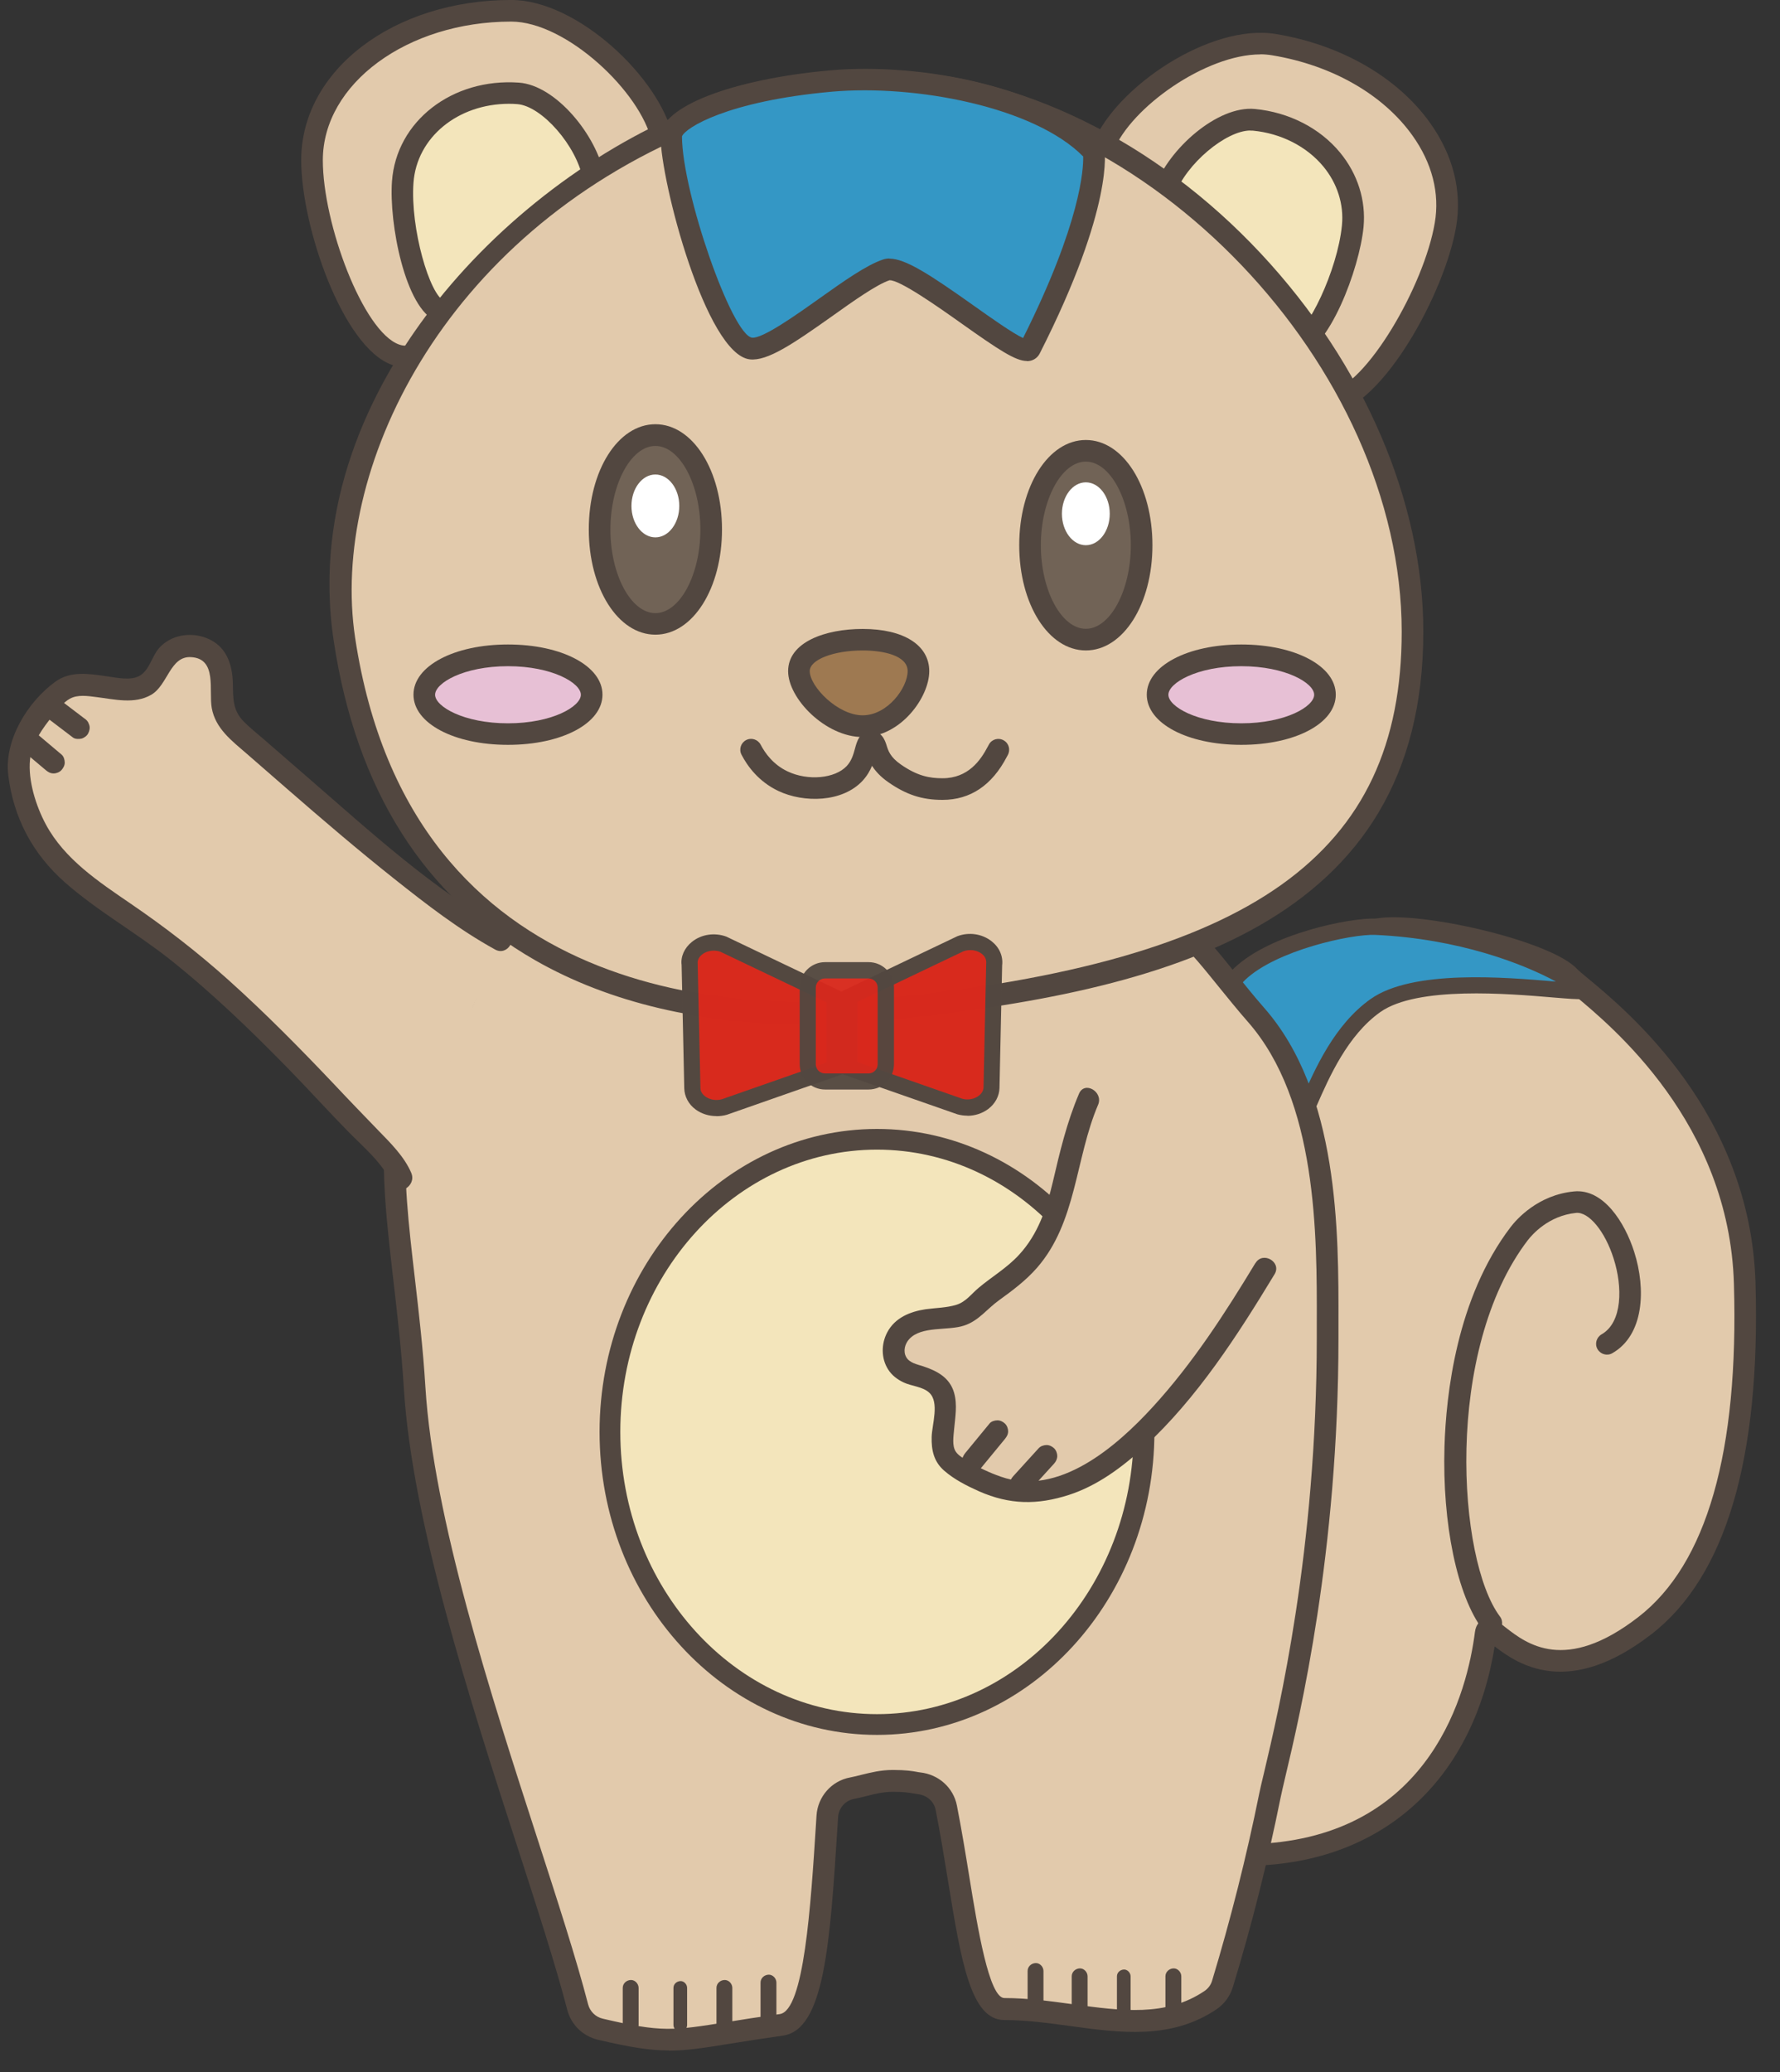
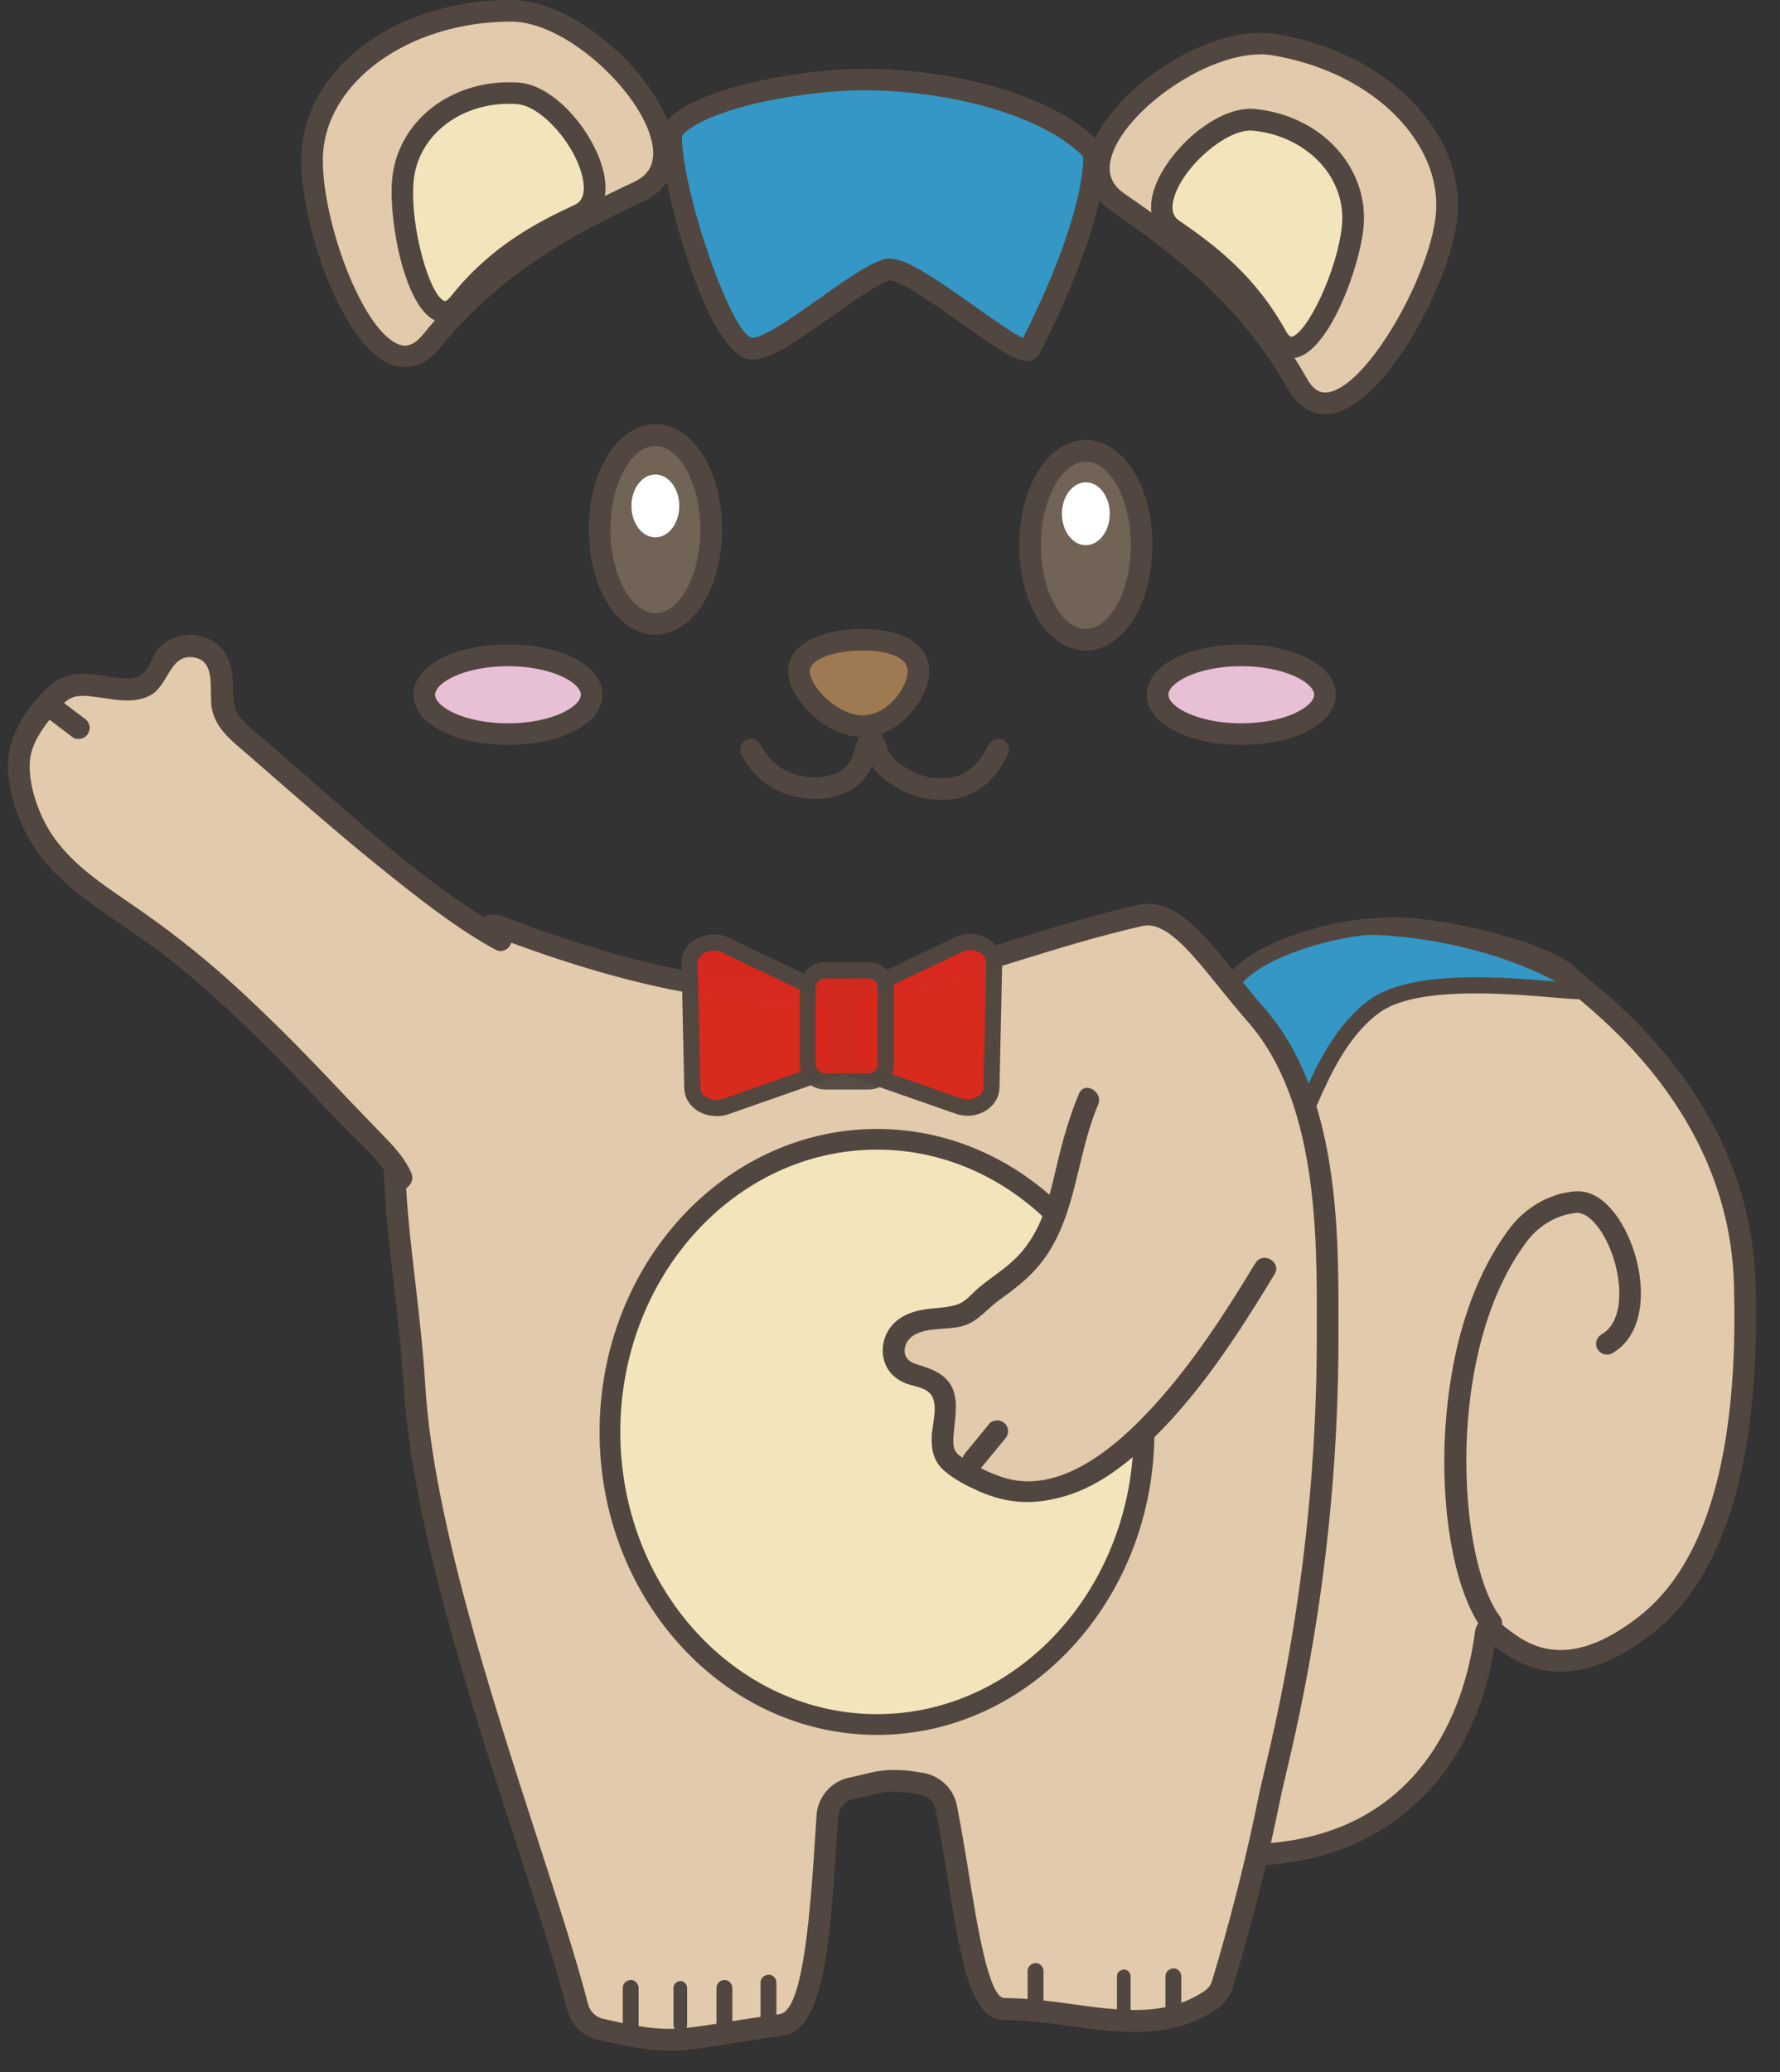
<svg xmlns="http://www.w3.org/2000/svg" fill="none" height="64" viewBox="0 0 55 64" width="55">
  <rect x="0" y="0" width="55" height="64" fill="#333333" stroke="none" />
  <path d="m34.545 6.248c-2.197-1.513 2.262-5.291 4.824-4.868 3.4.562 5.727 3.046 5.298 5.56-.429 2.514-3.291 7.195-4.582 4.909-1.536-2.719-3.734-4.354-5.54-5.597z" fill="#e2caac" />
  <path d="m40.954 12.793c-.334 0-.797-.14-1.162-.78-1.485-2.63-3.587-4.211-5.441-5.488-.715-.494-.92-1.243-.569-2.112.695-1.72 3.608-3.696 5.638-3.363 2.024.334 3.765 1.339 4.77 2.749.712.998.988 2.102.804 3.196-.344 2.03-2.238 5.502-3.829 5.778-.061.01-.133.017-.211.017zm-2.01-11.113c-1.676 0-3.993 1.625-4.538 2.981-.232.572-.123 1.002.327 1.312 1.915 1.318 4.088 2.957 5.642 5.71.252.45.508.46.674.433 1.169-.204 2.957-3.294 3.284-5.233.157-.913-.082-1.846-.688-2.695-.903-1.267-2.484-2.174-4.337-2.48-.119-.02-.242-.031-.371-.031z" fill="#524740" />
  <path d="m19.739 5.921c2.422-1.134-1.342-5.587-3.942-5.587-3.448 0-6.156 2.068-6.156 4.616 0 2.548 2.037 7.631 3.693 5.587 1.969-2.429 4.415-3.683 6.405-4.616z" fill="#e2caac" />
  <path d="m12.513 11.341c-.16 0-.296-.034-.402-.072-1.519-.538-2.804-4.265-2.804-6.323 0-2.773 2.851-4.947 6.49-4.947 2.051 0 4.592 2.419 4.994 4.228.204.916-.119 1.625-.913 1.996-2.041.957-4.381 2.174-6.285 4.524-.382.47-.773.596-1.083.596zm3.284-10.674c-3.213 0-5.822 1.921-5.822 4.282 0 1.962 1.243 5.298 2.358 5.693.16.058.416.089.743-.317 1.996-2.46 4.412-3.72 6.521-4.708.501-.235.678-.644.542-1.247-.341-1.53-2.644-3.703-4.344-3.703z" fill="#524740" />
  <path d="m17.896 6.633c1.37-.637-.47-3.652-1.884-3.751-1.877-.133-3.448 1.097-3.567 2.739-.119 1.642.753 4.994 1.751 3.741 1.186-1.489 2.572-2.204 3.7-2.729z" fill="#f3e5bb" />
  <path d="m13.754 9.972c-.106 0-.198-.024-.266-.051-.968-.378-1.472-3.029-1.376-4.323.133-1.853 1.86-3.192 3.921-3.046 1.151.082 2.415 1.645 2.64 2.872.133.712-.102 1.264-.64 1.516-1.141.531-2.453 1.216-3.581 2.633-.252.313-.504.402-.702.402zm1.976-6.766c-1.577 0-2.852 1.032-2.954 2.439-.102 1.407.504 3.478.954 3.652.061.024.17-.102.201-.143 1.22-1.533 2.61-2.262 3.819-2.824.092-.044.378-.177.262-.787-.191-1.036-1.274-2.272-2.03-2.327-.085-.007-.17-.01-.256-.01z" fill="#524740" />
  <path d="m36.252 7.089c-1.244-.852 1.077-3.523 2.487-3.39 1.874.177 3.216 1.642 3.056 3.284-.16 1.639-1.581 4.804-2.354 3.403-.92-1.663-2.167-2.596-3.192-3.294z" fill="#f3e5bb" />
  <path d="m39.894 11.069c-.215 0-.508-.095-.743-.521-.875-1.581-2.051-2.473-3.087-3.182-.487-.334-.623-.913-.378-1.591.426-1.175 1.932-2.518 3.087-2.409 1.049.099 2.01.589 2.633 1.346.545.661.804 1.479.726 2.3-.126 1.291-1.07 3.826-2.085 4.037-.044.01-.095.017-.15.017zm-1.257-7.038c-.756 0-1.986 1.032-2.327 1.973-.211.579.044.756.13.814 1.097.753 2.351 1.7 3.294 3.41.024.044.109.184.174.174.474-.099 1.421-2.041 1.557-3.448.061-.644-.143-1.288-.576-1.812-.514-.62-1.308-1.025-2.18-1.107-.024 0-.048 0-.071 0z" fill="#524740" />
  <path d="m36 54.822c.395.811 2.916 2.463 3.066 2.453 4.487-.293 6.425-3.587 6.841-6.827.099-.763 1.479 2.429 4.926-.242 2.684-2.082 3.196-6.561 3.08-10.571-.174-5.836-5.011-9.021-5.42-9.478-.685-.763-4.681-1.7-5.911-1.458-1.676.331-3.424.903-4.303 1.635-.395.33-.607.828-.579 1.339l-1.7 23.146z" fill="#e2caac" />
  <path d="m39.077 57.612c-.256 0-1.036-.531-1.649-.985-.654-.48-1.482-1.158-1.727-1.659l-.041-.082.007-.089 1.7-23.125c-.027-.607.232-1.199.698-1.591 1.169-.978 3.502-1.52 4.449-1.707 1.305-.256 5.434.681 6.224 1.564.034.037.174.153.31.266 1.247 1.032 5.039 4.17 5.195 9.423.16 5.42-.92 9.069-3.209 10.844-2.582 2-4.139.93-4.851.382-.644 3.993-3.274 6.507-7.096 6.756-.003 0-.007 0-.01 0zm-2.736-2.865c.419.668 2.368 1.996 2.77 2.191 5.124-.371 6.228-4.688 6.463-6.531.031-.242.16-.341.262-.382.245-.099.45.058.685.242.644.501 1.84 1.431 4.105-.324 2.112-1.635 3.104-5.1 2.95-10.295-.146-4.954-3.764-7.945-4.954-8.929-.194-.16-.313-.259-.382-.334-.579-.644-4.449-1.581-5.597-1.353-1.87.368-3.424.954-4.153 1.564-.31.259-.484.657-.46 1.063v.021.02l-1.693 23.047z" fill="#524740" />
  <path d="m37.827 31.057c0-1.632 3.727-2.473 4.681-2.429 3.356.15 5.911 1.455 6.405 1.945.259.256-4.681-.729-6.405.487-1.925 1.356-2.303 4.647-2.708 3.645-.494-1.216-1.969-3.403-1.969-3.645z" fill="#3497c5" />
  <path d="m39.956 35.138h-.007c-.249 0-.351-.259-.385-.344-.266-.661-.838-1.622-1.298-2.398-.559-.944-.692-1.182-.692-1.342 0-.409.187-.797.559-1.151 1.121-1.07 3.615-1.567 4.385-1.53 3.577.16 6.102 1.554 6.568 2.017.075.075.106.208.061.303-.095.204-.215.194-1.158.116-1.363-.116-4.194-.358-5.338.45-1.012.715-1.584 2.02-1.962 2.882-.289.661-.436.995-.732.995zm-1.881-4.102c.044.136.351.651.62 1.107.443.746.985 1.663 1.281 2.347.075-.146.17-.361.249-.545.399-.916 1.005-2.3 2.133-3.093 1.295-.91 4.139-.668 5.669-.538.017 0 .031 0 .048.003-.998-.542-2.995-1.325-5.584-1.441-.726-.031-3.056.473-4.017 1.39-.259.249-.395.508-.402.766z" fill="#524740" />
  <path d="m35.224 28.277c1.192-.273 2.201 1.489 3.587 3.066 2.354 2.674 2.215 7.236 2.215 9.982 0 7.58-1.55 12.987-1.785 14.145-.473 2.354-1.015 4.327-1.462 5.805-.061.204-.191.382-.368.501-1.877 1.271-4.102.279-6.371.279-1.002 0-1.196-3.172-1.795-6.221-.082-.409-.426-.712-.845-.756-.164-.017-.29-.071-.807-.071-.484 0-.862.146-1.26.225-.426.078-.739.446-.766.872-.215 3.349-.378 6.289-1.421 6.439-3.209.453-3.219.695-5.587.14-.344-.082-.617-.344-.705-.685-1.179-4.555-4.678-13.259-5.039-19.136-.314-5.052-1.676-8.977 1.06-11.341.991-.855.324-1.962 1.094-2.807.109-.119.279-.157.429-.102 10.466 4 13.389 1.135 19.828-.331z" fill="#e2caac" />
  <path d="m20.669 63.333c-.583 0-1.189-.095-2.191-.331-.467-.109-.831-.463-.951-.927-.358-1.38-.944-3.189-1.564-5.103-1.438-4.442-3.23-9.968-3.485-14.094-.072-1.162-.198-2.252-.32-3.305-.412-3.563-.739-6.378 1.496-8.309.429-.371.474-.797.525-1.291.051-.477.106-1.015.538-1.489.198-.218.521-.293.797-.187 8.132 3.107 11.546 2.047 15.869.709 1.172-.364 2.381-.739 3.764-1.053 1.128-.256 2.01.842 3.035 2.116.279.347.569.705.875 1.056 2.317 2.63 2.306 6.919 2.3 9.761v.443c0 6.623-1.192 11.658-1.642 13.552-.068.29-.119.511-.15.661-.395 1.962-.889 3.928-1.472 5.836-.085.276-.262.518-.501.681-1.4.947-2.981.729-4.511.521-.671-.092-1.366-.187-2.047-.187-1.039 0-1.335-1.802-1.741-4.299-.116-.715-.238-1.455-.382-2.191-.051-.262-.273-.457-.552-.487-.051-.007-.099-.014-.15-.024-.119-.02-.266-.048-.62-.048-.293 0-.545.061-.811.13-.13.031-.259.065-.388.089-.273.051-.477.283-.494.566l-.014.225c-.235 3.679-.405 6.34-1.693 6.521-.654.092-1.175.174-1.608.245-.825.133-1.356.218-1.911.218zm-5.417-34.416s-.034.007-.044.017c-.286.314-.324.681-.368 1.107-.058.555-.123 1.182-.753 1.727-1.969 1.7-1.659 4.357-1.267 7.727.123 1.063.252 2.163.324 3.342.249 4.044 2.027 9.525 3.454 13.931.623 1.925 1.213 3.744 1.574 5.141.058.221.232.392.457.443 1.819.426 2.167.371 3.843.102.436-.072.961-.153 1.622-.245.75-.106.957-3.322 1.121-5.904l.014-.225c.037-.586.463-1.073 1.036-1.179.119-.024.235-.051.351-.082.279-.068.596-.15.971-.15.412 0 .6.034.736.058.037.007.072.014.106.017.572.061 1.029.47 1.138 1.022.146.746.269 1.492.385 2.211.256 1.577.61 3.737 1.083 3.737.726 0 1.444.099 2.136.194 1.468.201 2.858.392 4.047-.412.112-.075.198-.191.235-.32.572-1.891 1.063-3.833 1.455-5.774.031-.153.085-.382.157-.681.443-1.874 1.622-6.851 1.622-13.399v-.443c.007-2.739.017-6.875-2.129-9.318-.317-.361-.61-.726-.896-1.077-.886-1.097-1.649-2.047-2.368-1.881-1.359.31-2.558.681-3.717 1.039-4.272 1.325-7.958 2.466-16.305-.722-.007 0-.014-.003-.02-.003z" fill="#524740" />
-   <path d="m43.648 19.514c0 8.187-6.65 10.691-16.257 11.665-7.631.773-15.29-1.782-16.748-11.42-1.08-7.134 4.879-13.597 10.759-16.029 1.128-.467 3.209-1.301 5.989-1.223 8.537.245 16.257 8.912 16.257 17.01z" fill="#e2caac" />
-   <path d="m24.901 31.639c-3.223 0-6.078-.671-8.364-1.979-3.438-1.969-5.533-5.284-6.224-9.856-.647-4.269 1.182-7.808 2.831-10.026 2.044-2.749 5.008-5.069 8.129-6.361 1.046-.433 3.22-1.332 6.125-1.25 4.095.116 8.309 2.184 11.563 5.666 3.189 3.414 5.018 7.672 5.018 11.675 0 9.069-7.958 11.127-16.557 11.995-.862.089-1.707.129-2.524.129zm2.126-28.808c-2.589 0-4.538.807-5.495 1.203-7.904 3.271-11.338 10.517-10.558 15.671 1.724 11.375 12.033 11.58 16.383 11.137 11.335-1.148 15.954-4.429 15.954-11.331 0-8.187-7.89-16.445-15.93-16.676-.119 0-.238-.003-.358-.003z" fill="#524740" />
  <path d="m20.745 4.204c0 1.554 1.451 6.449 2.463 6.562.797.089 3.141-2.085 4.187-2.429.739-.242 4.187 2.916 4.432 2.429 2.153-4.248 1.99-5.976 1.969-6.074-1.564-1.693-5.42-2.429-8.129-2.187-3.38.303-4.926 1.216-4.926 1.7z" fill="#3497c5" />
  <path d="m31.728 11.15c-.347 0-.859-.337-2.017-1.158-.719-.511-1.925-1.359-2.228-1.335-.395.133-1.1.63-1.778 1.114-1.22.865-1.996 1.387-2.535 1.329-1.356-.15-2.76-5.502-2.76-6.892 0-.906 2.201-1.761 5.229-2.034 2.855-.256 6.78.531 8.405 2.293l.061.068.021.092s.32 1.72-2 6.292c-.058.113-.157.191-.279.222-.037.01-.078.014-.119.014zm-4.245-3.162c.497 0 1.264.501 2.613 1.458.518.368 1.203.852 1.516.995 1.785-3.567 1.867-5.226 1.857-5.608-1.516-1.533-5.185-2.231-7.774-2-3.223.29-4.524 1.117-4.623 1.38.007 1.737 1.54 6.139 2.167 6.217.327.034 1.376-.712 2.075-1.209.753-.535 1.465-1.039 1.973-1.206.061-.02.126-.031.194-.031z" fill="#524740" />
  <path d="m20.251 19.272c.952 0 1.724-1.306 1.724-2.916s-.772-2.916-1.724-2.916-1.724 1.306-1.724 2.916.772 2.916 1.724 2.916z" fill="#716356" />
  <path d="m20.251 19.603c-1.155 0-2.058-1.427-2.058-3.25 0-1.823.903-3.25 2.058-3.25s2.058 1.427 2.058 3.25c0 1.823-.903 3.25-2.058 3.25zm0-5.829c-.753 0-1.39 1.182-1.39 2.582s.637 2.582 1.39 2.582 1.39-1.182 1.39-2.582-.637-2.582-1.39-2.582z" fill="#524740" />
  <path d="m33.55 19.756c.952 0 1.724-1.306 1.724-2.916 0-1.611-.772-2.916-1.724-2.916-.952 0-1.724 1.306-1.724 2.916 0 1.611.772 2.916 1.724 2.916z" fill="#716356" />
  <path d="m33.551 20.09c-1.155 0-2.058-1.427-2.058-3.25 0-1.823.903-3.25 2.058-3.25s2.058 1.427 2.058 3.25c0 1.823-.903 3.25-2.058 3.25zm0-5.832c-.753 0-1.39 1.182-1.39 2.582s.637 2.582 1.39 2.582 1.39-1.182 1.39-2.582-.637-2.582-1.39-2.582z" fill="#524740" />
  <path d="m28.38 20.727c0-.671-.773-.971-1.724-.971s-1.969.3-1.969.971 1.019 1.7 1.969 1.7 1.724-1.029 1.724-1.7z" fill="#9e7951" />
  <path d="m26.655 22.765c-1.145 0-2.303-1.186-2.303-2.034 0-.903 1.158-1.305 2.303-1.305 1.271 0 2.058.501 2.058 1.305s-.882 2.034-2.058 2.034zm0-2.674c-.903 0-1.635.286-1.635.637 0 .477.865 1.366 1.635 1.366.77 0 1.39-.852 1.39-1.366 0-.47-.719-.637-1.39-.637z" fill="#524740" />
  <path d="m29.118 24.706c-.627 0-1.111-.157-1.669-.545-.245-.17-.402-.347-.504-.508-.061.15-.153.31-.29.46-.624.674-1.816.692-2.606.317-.61-.29-.954-.766-1.138-1.121-.085-.164-.02-.365.143-.45.164-.085.364-.021.45.143.136.262.392.617.831.824.63.3 1.468.221 1.829-.167.153-.164.208-.368.256-.545.054-.201.136-.508.457-.531.368-.031.474.303.514.429.051.167.112.371.443.6.508.354.882.426 1.288.426.797 0 1.179-.559 1.397-.974.017-.031.031-.058.041-.075.092-.16.296-.215.457-.119.16.092.211.296.119.457l-.024.044c-.46.886-1.131 1.335-1.99 1.335z" fill="#524740" />
  <path d="m15.696 22.672c1.428 0 2.586-.544 2.586-1.216s-1.158-1.216-2.586-1.216c-1.428 0-2.586.545-2.586 1.216s1.158 1.216 2.586 1.216z" fill="#e7c0d5" />
  <path d="m15.696 23.006c-1.666 0-2.92-.664-2.92-1.55 0-.886 1.257-1.55 2.92-1.55s2.92.664 2.92 1.55c0 .886-1.254 1.55-2.92 1.55zm0-2.429c-1.376 0-2.252.521-2.252.882 0 .361.879.882 2.252.882s2.252-.521 2.252-.882c0-.361-.879-.882-2.252-.882z" fill="#524740" />
  <path d="m38.354 22.672c1.428 0 2.586-.544 2.586-1.216s-1.158-1.216-2.586-1.216-2.586.545-2.586 1.216 1.158 1.216 2.586 1.216z" fill="#e7c0d5" />
  <path d="m38.354 23.006c-1.666 0-2.92-.664-2.92-1.55 0-.886 1.257-1.55 2.92-1.55s2.92.664 2.92 1.55c0 .886-1.254 1.55-2.92 1.55zm0-2.429c-1.376 0-2.252.521-2.252.882 0 .361.879.882 2.252.882 1.373 0 2.252-.521 2.252-.882 0-.361-.879-.882-2.252-.882z" fill="#524740" />
  <path d="m20.25 16.598c.408 0 .739-.435.739-.971s-.331-.971-.739-.971-.739.435-.739.971.331.971.739.971z" fill="#fff" />
  <path d="m33.551 16.84c.408 0 .739-.435.739-.971s-.331-.971-.739-.971-.739.435-.739.971.331.971.739.971z" fill="#fff" />
  <path d="m46.078 50.465c-.102 0-.201-.048-.266-.133-.787-1.046-1.25-3.264-1.179-5.652.048-1.591.371-4.589 2.044-6.78.177-.232.838-.991 1.956-1.1.906-.092 1.571.951 1.863 1.87.368 1.155.3 2.569-.678 3.127-.16.092-.364.034-.457-.126-.092-.16-.034-.364.126-.457.651-.371.651-1.475.371-2.344-.266-.841-.767-1.444-1.158-1.407-.852.085-1.356.668-1.492.842-2.599 3.403-2.17 9.883-.862 11.624.113.146.082.358-.065.467-.061.044-.129.068-.201.068z" fill="#524740" />
  <path d="m27.099 53.266c4.557 0 8.251-4.047 8.251-9.038s-3.694-9.038-8.251-9.038c-4.557 0-8.251 4.046-8.251 9.038s3.694 9.038 8.251 9.038z" fill="#f3e5bb" />
  <path d="m27.098 53.586c-4.725 0-8.572-4.197-8.572-9.358 0-5.161 3.846-9.358 8.572-9.358 4.725 0 8.572 4.197 8.572 9.358 0 5.161-3.846 9.358-8.572 9.358zm0-18.077c-4.374 0-7.931 3.911-7.931 8.718s3.557 8.718 7.931 8.718c4.374 0 7.931-3.911 7.931-8.718s-3.557-8.718-7.931-8.718z" fill="#524740" />
  <g opacity=".99">
    <path d="m22.36 29.166 3.431 1.639v2.194l-3.414 1.196c-.477.133-.971-.16-.981-.579l-.082-3.812c-.058-.477.521-.828 1.046-.634z" fill="#d8281c" />
    <path d="m22.134 34.473c-.235 0-.46-.072-.64-.204-.218-.16-.344-.399-.351-.651l-.082-3.812c-.034-.259.085-.528.324-.719.293-.232.698-.29 1.06-.157l.02.01 3.574 1.707v2.531l-3.58 1.254c-.109.031-.218.044-.324.044zm-.082-5.11c-.133 0-.259.041-.358.119-.058.044-.153.143-.136.29l.085 3.836c0 .13.095.218.15.259.14.102.334.136.514.085l3.23-1.131v-1.86l-3.277-1.564c-.068-.024-.14-.034-.208-.034z" fill="#524740" />
  </g>
  <g opacity=".99">
    <path d="m29.67 29.152-3.431 1.639v2.194l3.414 1.196c.477.133.971-.16.981-.579l.082-3.812c.058-.477-.521-.828-1.046-.634z" fill="#d8281c" />
    <path d="m29.892 34.46c-.102 0-.204-.014-.307-.041l-3.598-1.257v-2.531l3.594-1.714c.361-.136.766-.075 1.06.157.238.187.358.46.324.743l-.082 3.788c-.007.252-.133.487-.351.651-.184.136-.409.208-.644.208zm-3.4-1.656 3.247 1.135c.164.044.361.014.501-.092.054-.041.146-.126.15-.259l.082-3.812c.02-.17-.075-.269-.133-.313-.15-.119-.371-.15-.566-.082l-3.277 1.564v1.86z" fill="#524740" />
  </g>
  <g opacity=".95">
    <path d="m26.839 29.97h-1.349c-.294 0-.531.238-.531.531v2.368c0 .293.238.531.531.531h1.349c.293 0 .531-.238.531-.531v-2.368c0-.293-.238-.531-.531-.531z" fill="#d8281c" />
    <path d="m26.839 33.652h-1.346c-.433 0-.783-.351-.783-.783v-2.368c0-.433.351-.783.783-.783h1.346c.433 0 .784.351.784.783v2.368c0 .433-.351.783-.784.783zm-1.349-3.431c-.157 0-.283.126-.283.283v2.368c0 .157.126.283.283.283h1.346c.157 0 .283-.126.283-.283v-2.368c0-.157-.126-.283-.283-.283z" fill="#524740" />
  </g>
  <path d="m12.411 36.401c-.225-.583-1.23-1.489-1.656-1.945-2.143-2.31-4.037-4.153-5.744-5.434-1.945-1.462-3.88-2.262-4.337-4.647-.099-.514-.167-.865 0-1.363.153-.453 1.005-1.707 1.519-1.819.804-.174 1.887.422 2.473-.153.221-.218.296-.545.497-.784.405-.48 1.308-.361 1.574.208.228.487.01 1.083.204 1.581.116.296.365.518.606.726 1.956 1.676 5.662 5.035 7.924 6.269" fill="#e2caac" />
  <g fill="#524740">
    <path d="m12.708 36.228c-.215-.504-.64-.923-1.015-1.308-.46-.477-.92-.951-1.373-1.434-1.049-1.107-2.122-2.194-3.257-3.213-.957-.859-1.966-1.639-3.029-2.364-.985-.674-2.041-1.369-2.62-2.45-.303-.566-.549-1.342-.487-1.99.051-.514.399-.991.719-1.383.143-.174.31-.392.511-.504.245-.136.555-.085.824-.051.552.068 1.179.228 1.693-.072s.579-1.203 1.233-1.162c.814.048.538 1.036.637 1.577.116.63.617 1.005 1.073 1.4.412.358.824.715 1.237 1.077 1.094.951 2.194 1.894 3.329 2.794.991.787 2.007 1.574 3.117 2.184.388.215.736-.378.347-.593-2.245-1.24-4.204-3.049-6.132-4.718-.446-.388-.893-.777-1.342-1.165-.211-.184-.439-.361-.637-.562-.351-.354-.33-.719-.341-1.182-.014-.613-.211-1.169-.821-1.404-.494-.191-1.087-.095-1.451.303-.228.252-.3.681-.6.859-.283.17-.722.061-1.025.021-.545-.078-1.121-.174-1.591.17-.859.624-1.584 1.809-1.451 2.886.16 1.315.753 2.429 1.744 3.305s2.184 1.543 3.233 2.371c1.301 1.032 2.504 2.191 3.666 3.38.634.647 1.237 1.318 1.87 1.962.477.484 1.073.978 1.346 1.615.174.406.766.055.593-.347z" />
    <path d="m1.486 22.196c.256.194.511.388.767.583.065.051.187.054.266.034s.167-.085.204-.157c.041-.078.065-.177.034-.266l-.034-.082c-.031-.051-.072-.092-.123-.123-.256-.194-.511-.388-.767-.583-.065-.051-.187-.054-.266-.034-.078.021-.167.085-.204.157-.041.078-.065.177-.034.266l.034.082c.031.051.072.092.123.123z" />
-     <path d="m.682 23.17c.245.204.487.409.732.617.072.061.146.102.242.102.085 0 .184-.037.242-.102.058-.065.106-.15.102-.242-.003-.085-.031-.184-.102-.242-.245-.204-.487-.409-.732-.617-.072-.061-.146-.102-.242-.102-.085 0-.184.037-.242.102s-.106.15-.102.242c.003.085.031.184.102.242z" />
    <path d="m20.809 61.401v1.145c0 .112.099.218.211.211s.211-.092.211-.211v-1.145c0-.112-.099-.218-.211-.211s-.211.092-.211.211z" />
    <path d="m19.242 61.401v1.145c0 .13.112.252.245.245.133-.007.245-.109.245-.245v-1.145c0-.129-.113-.252-.245-.245-.133.007-.245.109-.245.245z" />
    <path d="m22.138 61.401v1.145c0 .13.112.252.245.245s.245-.109.245-.245c0-.382 0-.763 0-1.145 0-.129-.112-.252-.245-.245-.133.007-.245.109-.245.245z" />
    <path d="m23.5 61.237v1.145c0 .13.112.252.245.245.133-.007.245-.109.245-.245 0-.382 0-.763 0-1.145 0-.13-.113-.252-.245-.245-.133.007-.245.109-.245.245z" />
    <path d="m34.512 61.044v1.145c0 .112.099.218.211.211.113-.007.211-.092.211-.211 0-.382 0-.763 0-1.145 0-.113-.099-.218-.211-.211-.112.007-.211.092-.211.211z" />
    <path d="m36.011 61.043v1.145c0 .13.113.252.245.245.133-.007.245-.109.245-.245 0-.382 0-.763 0-1.145 0-.129-.112-.252-.245-.245-.133.007-.245.109-.245.245z" />
-     <path d="m33.115 61.043v1.145c0 .13.113.252.245.245.133-.007.245-.109.245-.245 0-.382 0-.763 0-1.145 0-.129-.112-.252-.245-.245-.133.007-.245.109-.245.245z" />
    <path d="m31.752 60.879v1.145c0 .13.112.252.245.245.133-.007.245-.109.245-.245 0-.382 0-.763 0-1.145 0-.13-.112-.252-.245-.245-.133.007-.245.109-.245.245z" />
  </g>
  <path d="m39.08 39.188c-1.22 2.017-3.758 6.034-6.33 6.715-.555.146-.933.249-1.489.157-.504-.085-1.925-.705-2.078-1.151-.238-.698.347-1.734-.317-2.194-.252-.174-.613-.204-.886-.354-.548-.307-.477-1.124.13-1.427.518-.259 1.182-.133 1.714-.364.317-.14.474-.44.756-.624 2.661-1.734 1.921-3.39 3.053-5.993" fill="#e2caac" />
  <path d="m38.787 39.018c-.94 1.554-1.935 3.093-3.165 4.436-1.114 1.216-2.906 2.787-4.698 2.156-.354-.123-.698-.286-1.019-.484-.123-.075-.296-.167-.375-.293-.116-.18-.068-.463-.051-.668.034-.382.109-.777 0-1.151-.136-.467-.525-.671-.957-.814-.18-.058-.419-.102-.521-.283s-.041-.412.092-.555c.378-.416 1.196-.252 1.697-.419.45-.146.709-.518 1.08-.783.419-.303.825-.606 1.169-.998 1.233-1.41 1.182-3.38 1.891-5.039.17-.399-.416-.746-.589-.344-.378.886-.593 1.799-.811 2.732-.194.824-.457 1.611-1.042 2.245-.371.405-.831.671-1.247 1.019-.232.194-.395.436-.695.528s-.634.092-.947.136c-.48.072-.944.262-1.182.709-.191.358-.194.804.024 1.148.116.184.283.31.477.402.242.116.593.129.794.317.324.296.085.988.075 1.369-.01.409.068.76.382 1.036s.705.473 1.087.644c.94.412 1.789.426 2.773.109.882-.286 1.652-.859 2.327-1.482 1.639-1.513 2.879-3.441 4.027-5.335.228-.375-.361-.719-.589-.344z" fill="#524740" />
  <path d="m30.308 45.348.743-.903c.058-.072.099-.143.099-.238 0-.082-.037-.181-.099-.238-.061-.058-.15-.102-.238-.099-.085.003-.184.031-.238.099l-.743.903c-.058.072-.099.143-.099.238 0 .082.037.181.099.238.061.058.15.102.238.099.085-.003.184-.031.238-.099z" fill="#524740" />
-   <path d="m31.779 46.077c.262-.29.528-.579.79-.869.061-.065.099-.15.099-.238 0-.082-.037-.181-.099-.238-.061-.058-.15-.102-.238-.099s-.177.034-.238.099c-.262.29-.528.579-.79.869-.061.065-.099.15-.099.238 0 .082.037.181.099.238s.15.102.238.099.177-.034.238-.099z" fill="#524740" />
</svg>